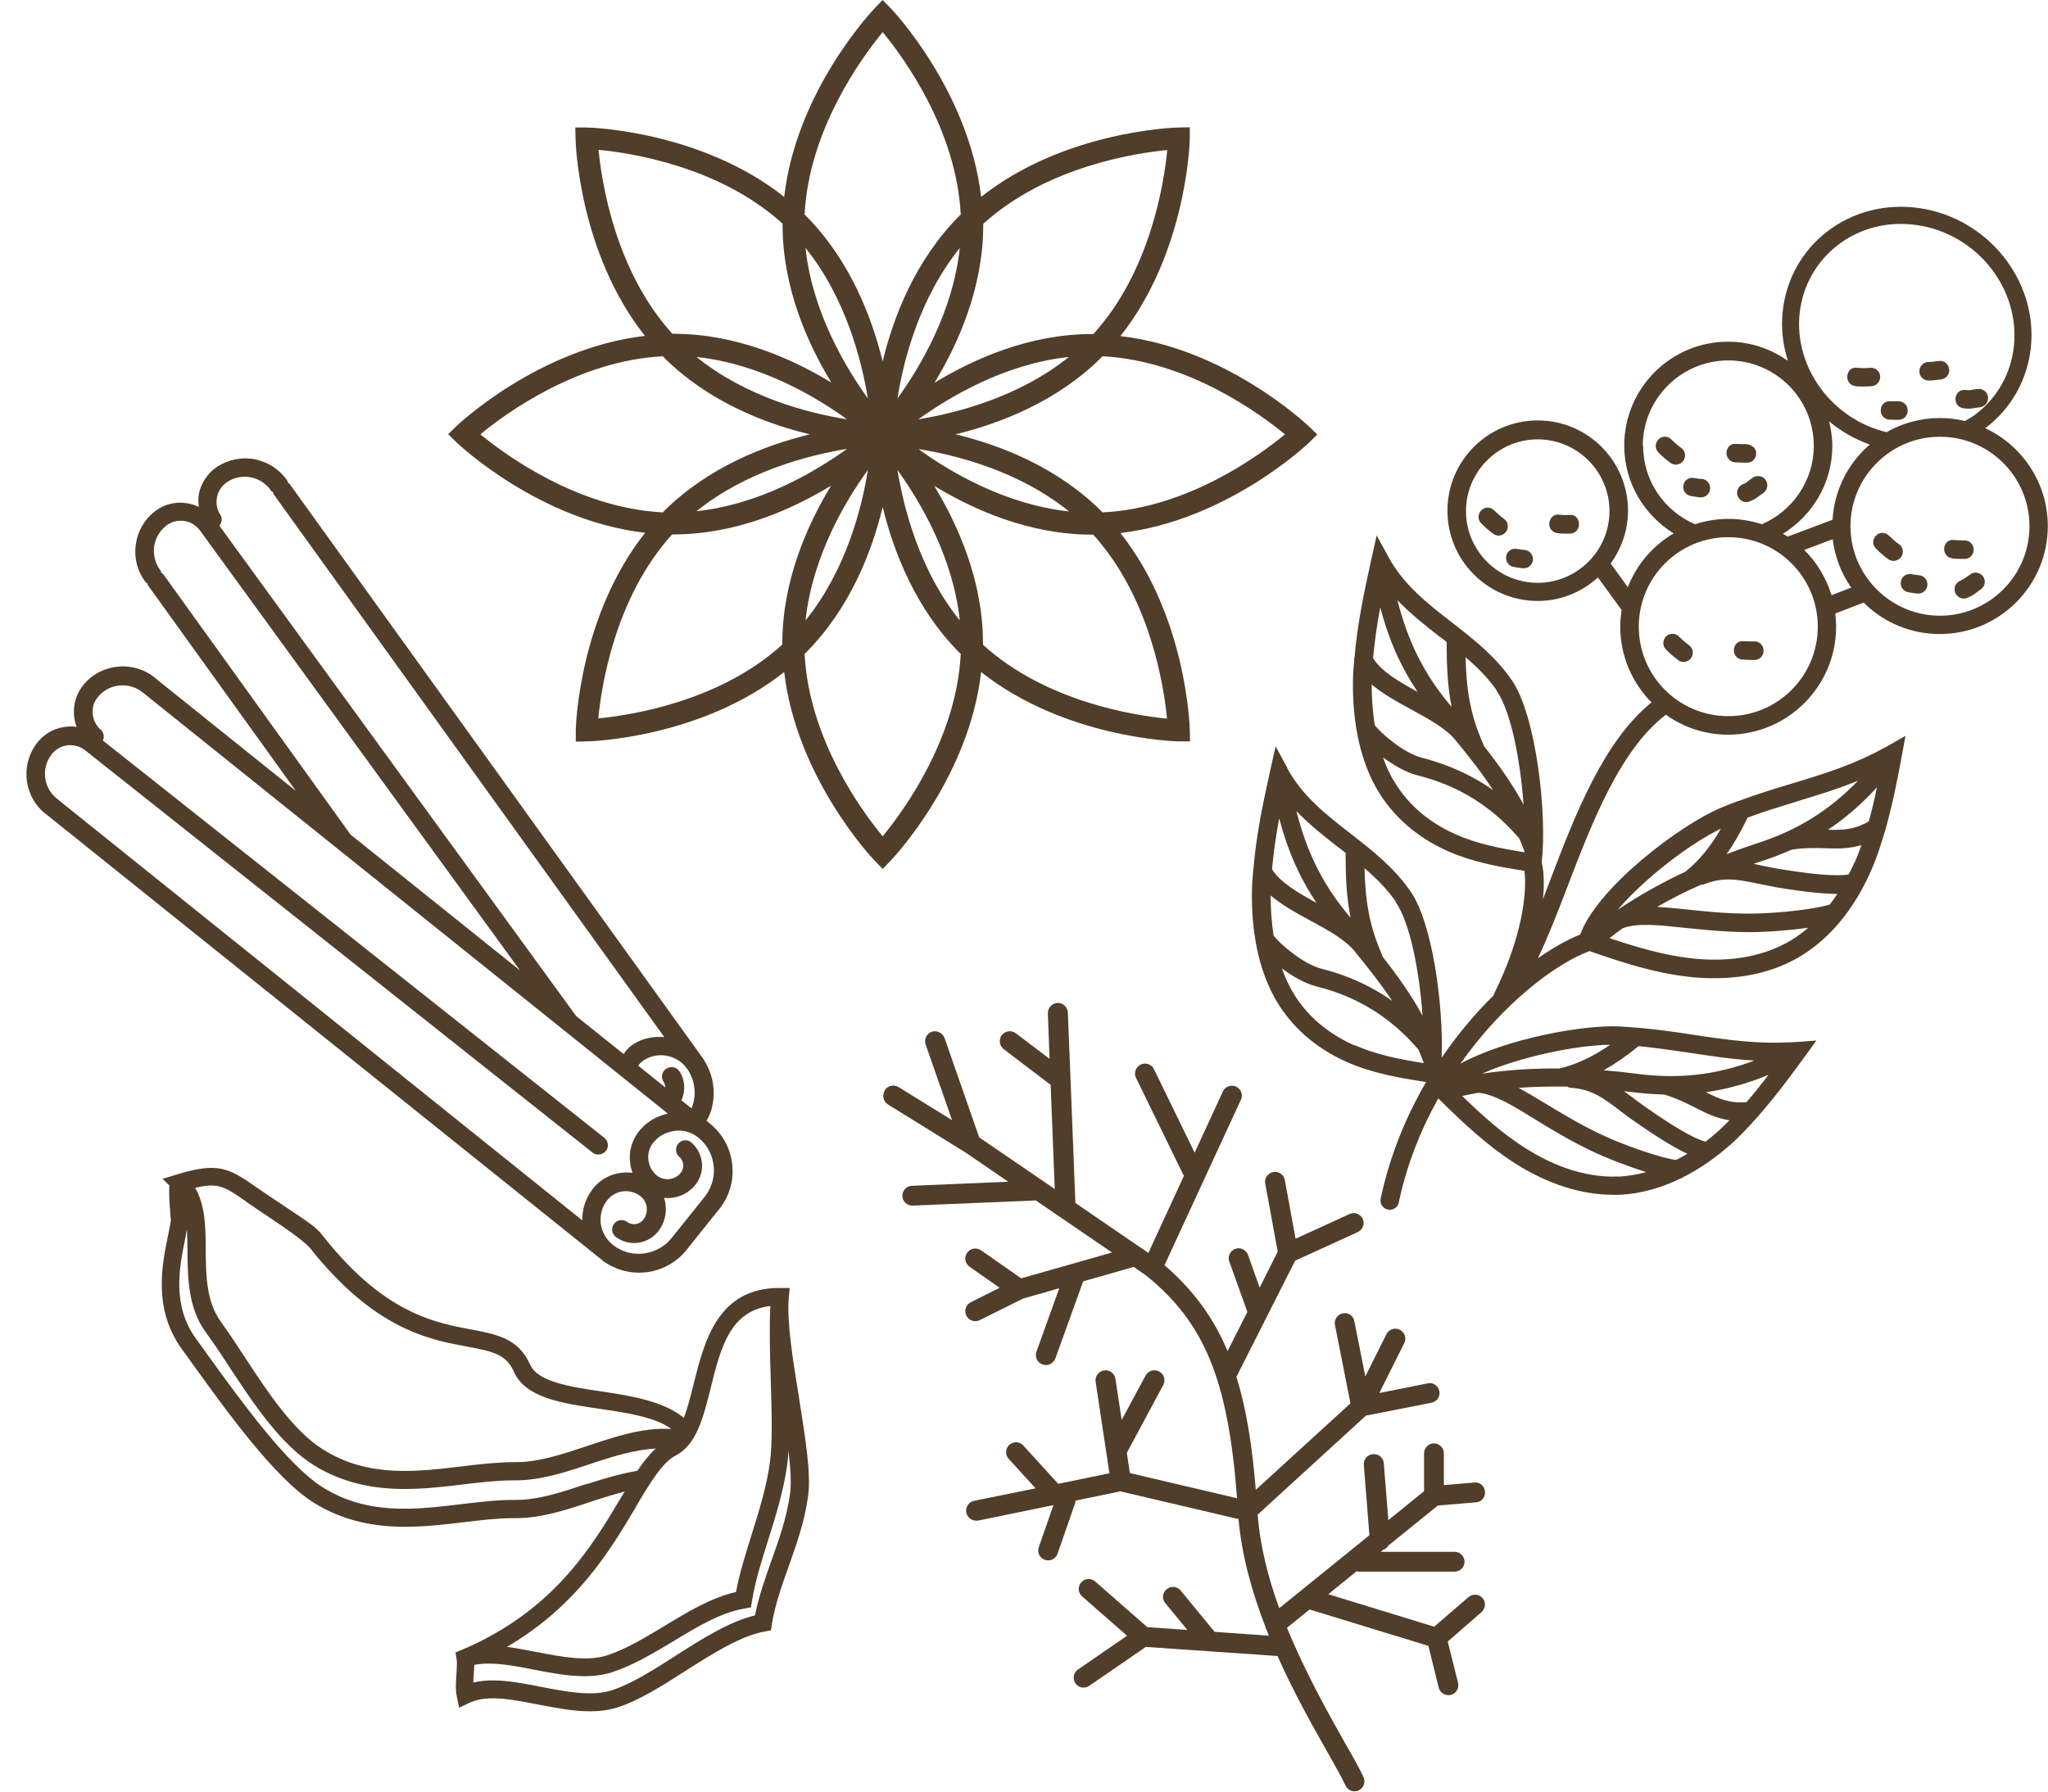
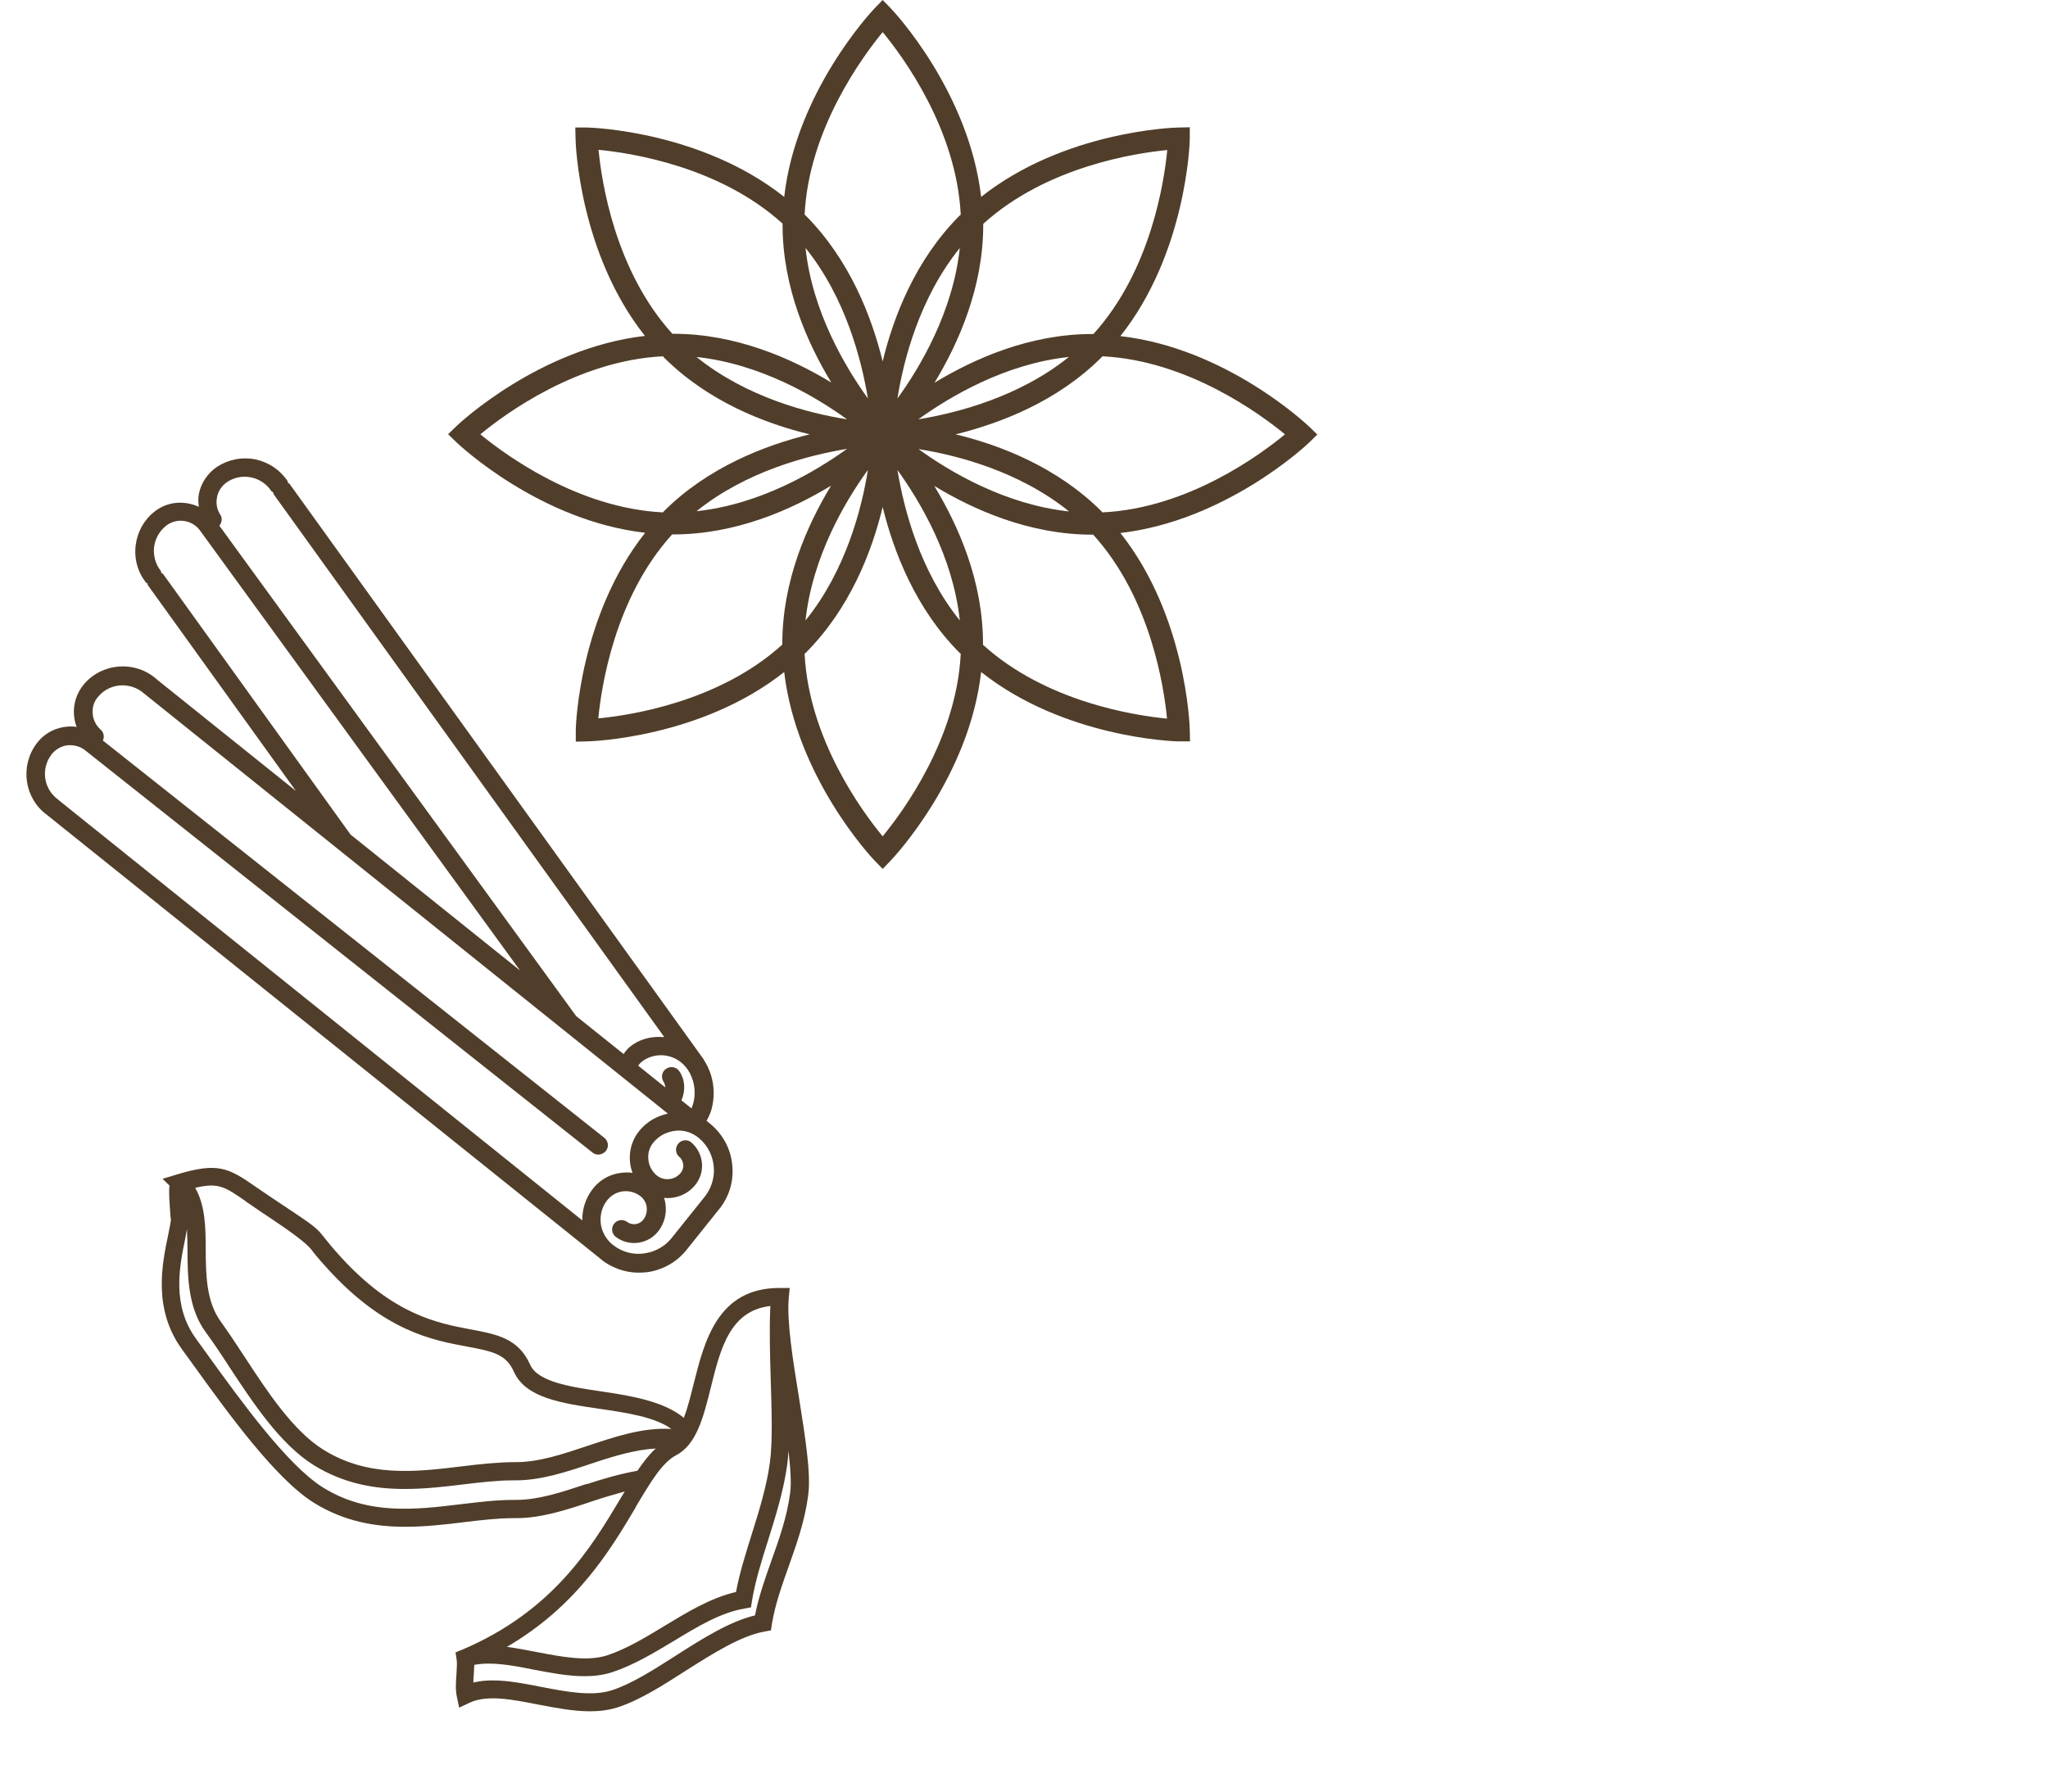
<svg xmlns="http://www.w3.org/2000/svg" width="192" height="168" viewBox="0 0 192 168" fill="none">
  <path d="M42.022 40.728L42.791 41.475C43.143 41.805 50.638 48.838 60.485 49.959C54.331 57.718 53.979 68.004 53.979 68.466V69.543L55.012 69.521C55.473 69.521 65.76 69.169 73.519 63.015C74.662 72.862 81.673 80.379 82.003 80.709L82.75 81.478L83.497 80.709C83.827 80.357 90.86 72.862 91.981 63.015C99.74 69.169 110.026 69.521 110.488 69.521H111.565L111.543 68.488C111.543 68.026 111.191 57.74 105.037 49.981C114.884 48.838 122.401 41.827 122.731 41.497L123.5 40.75L122.731 40.003C122.379 39.673 114.884 32.639 105.037 31.518C111.191 23.76 111.543 13.473 111.543 13.012V11.935L110.488 11.957C110.026 11.957 99.74 12.309 91.981 18.463C90.838 8.616 83.827 1.099 83.497 0.769L82.75 0L82.003 0.769C81.673 1.121 74.639 8.616 73.519 18.463C65.76 12.309 55.473 11.957 55.012 11.957H53.935L53.957 12.99C53.957 13.451 54.309 23.738 60.463 31.497C50.616 32.639 43.099 39.651 42.769 39.981L42 40.728H42.022ZM56.089 67.389C56.375 64.4 57.627 56.048 63.012 50.113C63.056 50.113 63.078 50.113 63.122 50.113C69.013 50.113 74.222 47.783 77.914 45.541C75.672 49.234 73.343 54.465 73.343 60.334C73.343 60.378 73.343 60.4 73.343 60.444C67.408 65.829 59.056 67.081 56.067 67.367L56.089 67.389ZM65.298 47.937C69.958 44.179 75.804 42.684 79.409 42.091C76.442 44.223 71.277 47.3 65.298 47.937ZM81.365 44.069C80.794 47.673 79.299 53.498 75.519 58.18C76.156 52.223 79.211 47.036 81.365 44.069ZM82.75 78.423C80.838 76.115 75.826 69.301 75.431 61.301C75.453 61.279 75.475 61.257 75.519 61.235C79.673 57.081 81.739 51.74 82.75 47.542C83.783 51.74 85.827 57.081 89.981 61.235C90.003 61.257 90.025 61.279 90.069 61.301C89.673 69.301 84.662 76.093 82.75 78.423ZM84.135 44.069C86.267 47.036 89.344 52.201 89.981 58.18C86.223 53.52 84.728 47.695 84.135 44.069ZM109.433 67.389C106.444 67.103 98.092 65.85 92.157 60.465C92.157 60.422 92.157 60.4 92.157 60.356C92.157 54.465 89.827 49.256 87.585 45.563C91.278 47.805 96.509 50.135 102.378 50.135C102.422 50.135 102.444 50.135 102.487 50.135C107.872 56.07 109.125 64.422 109.411 67.411L109.433 67.389ZM86.113 42.113C89.717 42.684 95.542 44.179 100.224 47.959C94.267 47.322 89.08 44.267 86.113 42.113ZM120.467 40.728C118.159 42.64 111.345 47.673 103.345 48.047C103.323 48.025 103.301 47.981 103.279 47.959C99.125 43.805 93.784 41.739 89.585 40.728C93.784 39.695 99.125 37.651 103.279 33.497C103.301 33.475 103.323 33.453 103.345 33.409C111.345 33.804 118.137 38.816 120.467 40.728ZM86.091 39.321C89.058 37.189 94.223 34.112 100.202 33.475C95.542 37.233 89.695 38.728 86.091 39.321ZM109.433 14.045C109.147 17.034 107.894 25.386 102.509 31.321C102.465 31.321 102.444 31.321 102.4 31.321C96.509 31.321 91.3 33.651 87.607 35.892C89.849 32.2 92.179 26.969 92.179 21.1C92.179 21.056 92.179 21.034 92.179 20.99C98.114 15.605 106.466 14.353 109.455 14.067L109.433 14.045ZM84.135 37.365C84.706 33.761 86.201 27.936 89.981 23.254C89.344 29.211 86.289 34.398 84.135 37.365ZM82.75 3.011C84.662 5.319 89.673 12.133 90.069 20.133C90.047 20.155 90.025 20.177 89.981 20.199C85.827 24.353 83.761 29.694 82.75 33.892C81.717 29.694 79.673 24.375 75.519 20.199C75.497 20.177 75.475 20.155 75.431 20.133C75.826 12.133 80.838 5.341 82.75 3.011ZM81.365 37.365C79.233 34.398 76.156 29.233 75.519 23.254C79.277 27.914 80.772 33.761 81.365 37.365ZM56.089 14.045C59.078 14.331 67.43 15.583 73.365 20.968C73.365 21.012 73.365 21.034 73.365 21.078C73.365 26.969 75.695 32.178 77.936 35.87C74.244 33.629 69.013 31.299 63.144 31.299C63.1 31.299 63.078 31.299 63.034 31.299C57.649 25.364 56.397 17.012 56.111 14.023L56.089 14.045ZM79.409 39.321C75.804 38.75 69.98 37.255 65.298 33.475C71.255 34.112 76.442 37.167 79.409 39.321ZM62.155 33.409C62.155 33.409 62.199 33.453 62.221 33.497C66.375 37.651 71.716 39.717 75.914 40.728C71.716 41.761 66.375 43.805 62.221 47.959C62.199 47.981 62.177 48.025 62.155 48.047C54.155 47.651 47.363 42.64 45.033 40.728C47.341 38.816 54.155 33.804 62.155 33.409Z" fill="#503E2A" />
-   <path d="M82.943 102.277C82.68 102.721 82.802 103.286 83.245 103.568L90.509 108.068L94.524 110.812L85.485 111.195C84.96 111.215 84.577 111.659 84.597 112.164C84.618 112.668 85.041 113.051 85.525 113.051H85.566L97.107 112.567L104.25 117.45L95.735 119.871L91.982 117.248C91.558 116.946 90.973 117.046 90.671 117.47C90.368 117.894 90.469 118.479 90.892 118.782L93.717 120.759L91.014 122.111C90.549 122.353 90.368 122.898 90.59 123.362C90.751 123.685 91.074 123.886 91.437 123.886C91.579 123.886 91.72 123.846 91.861 123.786L95.917 121.768L99.306 120.799L97.168 126.752C96.986 127.236 97.248 127.781 97.733 127.942C97.833 127.982 97.934 128.003 98.055 128.003C98.439 128.003 98.802 127.76 98.943 127.377L101.546 120.154L106.288 118.802L107.478 119.629C112.946 124.068 115.145 129.435 115.973 140.492L105.924 138.131L105.642 136.235L109.052 129.879C109.294 129.415 109.133 128.85 108.668 128.608C108.204 128.366 107.639 128.527 107.397 128.991L105.158 133.148L104.573 129.294C104.492 128.789 104.028 128.426 103.503 128.507C102.999 128.588 102.636 129.052 102.716 129.576L104.008 138.152L99.206 139.14L95.937 135.549C95.594 135.165 95.009 135.145 94.625 135.488C94.242 135.831 94.222 136.416 94.565 136.8L97.087 139.564L91.316 140.734C90.812 140.835 90.489 141.34 90.59 141.844C90.691 142.288 91.074 142.591 91.498 142.591C91.558 142.591 91.619 142.591 91.679 142.591L98.762 141.138L97.389 145.072C97.208 145.557 97.47 146.101 97.954 146.263C98.055 146.303 98.156 146.323 98.257 146.323C98.641 146.323 99.004 146.081 99.145 145.698L100.799 140.936C100.799 140.936 100.82 140.775 100.84 140.714L105.037 139.846L116.114 142.449C116.416 145.9 117.385 149.33 118.636 152.558C118.636 152.659 118.696 152.74 118.737 152.82C118.817 153.002 118.878 153.204 118.959 153.385L113.874 153.022L110.686 149.148C110.363 148.745 109.778 148.684 109.375 149.027C108.971 149.35 108.911 149.935 109.254 150.339L111.312 152.84L107.559 152.578L102.676 148.301C102.293 147.958 101.707 147.998 101.364 148.381C101.021 148.765 101.062 149.37 101.445 149.693L105.662 153.385L101.062 156.553C100.638 156.835 100.537 157.421 100.82 157.844C101.001 158.107 101.284 158.248 101.586 158.248C101.768 158.248 101.95 158.187 102.111 158.086L107.417 154.434L119.705 155.282C119.705 155.282 119.746 155.282 119.766 155.282C121.319 158.772 123.075 161.88 124.427 164.261C125.173 165.592 125.799 166.682 126.142 167.428C126.303 167.771 126.626 167.973 126.989 167.973C127.13 167.973 127.251 167.953 127.373 167.892C127.837 167.671 128.038 167.126 127.837 166.662C127.473 165.855 126.848 164.745 126.041 163.353C124.487 160.588 122.369 156.815 120.654 152.639L122.772 150.924L133.91 154.334L134.878 158.248C134.979 158.672 135.363 158.954 135.786 158.954C135.867 158.954 135.928 158.954 136.008 158.934C136.513 158.813 136.815 158.308 136.694 157.804L135.726 153.93L138.894 151.166C139.277 150.823 139.317 150.238 138.994 149.854C138.651 149.471 138.066 149.431 137.683 149.753L134.455 152.538L124.528 149.491L127.191 147.332C127.191 147.332 127.292 147.372 127.352 147.372H136.371C136.896 147.372 137.3 146.949 137.3 146.444C137.3 145.94 136.876 145.516 136.371 145.516H129.451L129.632 145.355C129.854 145.274 130.036 145.133 130.157 144.931L134.798 141.178L138.369 140.875C138.894 140.835 139.277 140.391 139.216 139.867C139.176 139.362 138.773 138.959 138.208 139.019L135.363 139.261V136.275C135.363 135.751 134.939 135.347 134.434 135.347C133.93 135.347 133.506 135.771 133.506 136.275V139.826L130.157 142.55L129.733 137.223C129.693 136.719 129.31 136.336 128.724 136.356C128.2 136.396 127.816 136.84 127.857 137.365L128.381 143.963L119.927 150.803C118.898 147.958 118.131 144.992 117.91 142.026L128.059 132.744L134.213 131.534C134.717 131.433 135.04 130.948 134.939 130.444C134.838 129.94 134.354 129.597 133.849 129.718L129.31 130.626L131.65 125.945C131.892 125.48 131.69 124.915 131.226 124.694C130.762 124.451 130.197 124.653 129.975 125.117L127.998 129.072L126.969 123.886C126.868 123.382 126.404 123.039 125.879 123.16C125.375 123.261 125.052 123.745 125.153 124.25L126.606 131.594L117.728 139.705C117.405 135.71 116.881 132.22 115.912 129.112L121.42 118.217L127.292 115.533C127.756 115.311 127.978 114.766 127.756 114.302C127.534 113.838 126.989 113.616 126.525 113.838L121.461 116.159L120.452 110.65C120.351 110.146 119.867 109.803 119.362 109.904C118.858 110.005 118.515 110.489 118.616 110.993L119.786 117.369L118.091 120.739L117.002 117.672C116.82 117.188 116.275 116.925 115.811 117.107C115.327 117.289 115.065 117.813 115.246 118.297L116.941 123.019L115.085 126.691C113.793 123.624 111.897 120.981 109.173 118.64L116.336 103.124C116.558 102.66 116.336 102.095 115.872 101.894C115.408 101.672 114.843 101.894 114.641 102.358L111.998 108.088L108.184 100.259C107.962 99.795 107.397 99.593 106.933 99.835C106.469 100.057 106.267 100.622 106.51 101.086L110.928 110.146C110.928 110.146 110.989 110.206 111.009 110.227L107.66 117.49L100.82 112.809L100.113 94.953C100.093 94.448 99.669 94.045 99.185 94.045H99.145C98.62 94.065 98.237 94.509 98.237 95.013L98.398 99.291L95.231 96.89C94.827 96.587 94.242 96.647 93.919 97.071C93.616 97.475 93.677 98.06 94.101 98.383L98.499 101.732L98.883 111.498L91.8 106.655L88.552 97.334C88.37 96.849 87.826 96.587 87.362 96.748C86.877 96.91 86.615 97.455 86.776 97.939L89.258 105.041L84.234 101.934C83.79 101.672 83.225 101.793 82.943 102.237V102.277Z" fill="#503E2A" />
  <path d="M72.275 152.881L72.365 152.287C72.671 150.452 73.282 148.726 73.93 146.909C74.668 144.822 75.441 142.682 75.765 140.236C76.052 138.167 75.477 134.696 74.901 131.026C74.326 127.519 73.75 123.885 73.948 121.673L74.038 120.774H73.139C73.139 120.774 73.103 120.774 73.067 120.774C67.275 120.774 66.034 125.774 65.026 129.785C64.739 130.918 64.469 132.034 64.109 132.951C62.274 131.44 59.378 130.918 56.465 130.487C53.497 130.055 50.421 129.587 49.701 127.969C48.604 125.486 46.536 125.109 44.125 124.659C41.068 124.083 36.877 123.31 31.876 117.788C31.139 116.978 30.743 116.475 30.455 116.115C29.646 115.09 29.574 115.036 26.246 112.823L25.275 112.176C24.789 111.852 24.358 111.546 23.98 111.294C21.408 109.496 20.418 108.974 16.605 110.125L15.238 110.539L15.886 111.169C15.814 111.798 15.886 112.769 15.993 114.208L16.029 114.352C15.976 114.784 15.868 115.288 15.76 115.827C15.184 118.597 14.321 122.788 17.091 126.566L18.314 128.256C21.3 132.393 25.814 138.671 29.43 140.919C32.236 142.664 35.15 143.168 37.974 143.168C39.88 143.168 41.751 142.952 43.514 142.736C45.151 142.538 46.697 142.358 48.154 142.358C48.244 142.358 48.316 142.358 48.406 142.358C50.799 142.358 53.227 141.549 55.583 140.757C56.608 140.416 57.598 140.128 58.569 139.858C58.425 140.092 58.299 140.308 58.155 140.542C55.493 145.002 51.878 151.082 43.28 154.715C43.118 154.769 42.956 154.841 42.812 154.913L42.704 154.949L42.812 155.633C42.866 155.992 42.812 156.46 42.794 156.982C42.74 157.701 42.686 158.421 42.83 159.104L43.046 160.13L43.999 159.68C45.654 158.888 47.993 159.356 50.475 159.842C52.094 160.147 53.73 160.471 55.313 160.471C56.213 160.471 57.094 160.363 57.922 160.094C59.936 159.446 62.148 158.043 64.271 156.676C66.825 155.057 69.451 153.384 71.7 152.989L72.275 152.881ZM23.044 112.661C23.44 112.931 23.872 113.237 24.358 113.561L25.329 114.208C27.439 115.611 28.716 116.589 29.16 117.14C29.448 117.518 29.861 118.04 30.635 118.885C36.013 124.839 40.528 125.666 43.82 126.278C46.266 126.727 47.453 127.015 48.172 128.616C49.252 131.08 52.633 131.584 56.213 132.106C58.785 132.483 61.411 132.879 62.94 133.994C60.278 133.832 57.616 134.732 55.044 135.595C52.723 136.368 50.529 137.106 48.388 137.106H48.298C46.752 137.106 45.043 137.286 43.298 137.502C38.981 138.023 34.52 138.563 30.311 135.937C27.505 134.192 25.077 130.523 22.954 127.267C22.181 126.08 21.426 124.947 20.706 123.939C19.339 122.069 19.303 119.587 19.285 117.194C19.285 115.126 19.249 113.021 18.296 111.384C20.49 110.863 21.102 111.294 23.062 112.661H23.044ZM55.026 139.139C52.705 139.912 50.511 140.649 48.37 140.649C48.28 140.649 48.19 140.649 48.1 140.649C46.554 140.649 44.953 140.847 43.262 141.045C38.945 141.567 34.484 142.106 30.275 139.48C26.93 137.394 22.541 131.296 19.627 127.267L18.404 125.576C16.083 122.41 16.821 118.795 17.36 116.169C17.414 115.881 17.468 115.575 17.522 115.27C17.558 115.899 17.576 116.547 17.576 117.23C17.594 119.766 17.612 122.644 19.303 124.947C20.023 125.918 20.76 127.033 21.515 128.202C23.746 131.584 26.264 135.415 29.394 137.376C32.2 139.121 35.114 139.624 37.938 139.624C39.844 139.624 41.697 139.408 43.46 139.192C45.097 138.995 46.644 138.815 48.083 138.815C48.172 138.815 48.262 138.815 48.352 138.815C50.745 138.815 53.173 138.005 55.529 137.214C57.58 136.53 59.558 135.937 61.483 135.829C60.871 136.369 60.314 137.106 59.756 137.915C58.155 138.203 56.572 138.653 55.008 139.174L55.026 139.139ZM59.576 141.351C60.979 138.995 62.077 137.142 63.39 136.458C65.314 135.451 65.944 132.879 66.627 130.163C67.545 126.44 68.426 122.914 72.221 122.464C72.113 124.569 72.185 127.033 72.257 129.407C72.347 132.357 72.437 135.145 72.185 137.088C71.879 139.39 71.16 141.693 70.459 143.923C69.883 145.776 69.325 147.521 69.002 149.283C66.645 149.823 64.433 151.172 62.292 152.467C60.548 153.528 58.731 154.625 56.932 155.219C55.062 155.831 52.651 155.363 50.313 154.913C49.378 154.733 48.442 154.553 47.525 154.428C54.09 150.596 57.22 145.344 59.594 141.351H59.576ZM63.354 155.255C61.213 156.622 59.199 157.899 57.382 158.493C55.511 159.104 53.101 158.637 50.763 158.187C49.216 157.881 47.651 157.575 46.194 157.575C45.564 157.575 44.971 157.629 44.377 157.773C44.377 157.539 44.395 157.306 44.413 157.072C44.431 156.748 44.449 156.442 44.467 156.118C46.014 155.813 47.921 156.136 49.953 156.55C51.572 156.856 53.227 157.18 54.792 157.18C55.691 157.18 56.572 157.072 57.4 156.802C59.378 156.154 61.285 155.003 63.12 153.906C65.404 152.521 67.563 151.208 69.829 150.83L70.405 150.722L70.495 150.129C70.8 148.294 71.376 146.423 72.005 144.445C72.725 142.16 73.462 139.786 73.804 137.34C73.858 136.944 73.894 136.476 73.912 136.027C74.11 137.646 74.2 139.067 74.074 140.02C73.768 142.304 73.031 144.355 72.311 146.369C71.736 148.006 71.124 149.697 70.782 151.478C68.372 152.053 65.8 153.69 63.318 155.273L63.354 155.255Z" fill="#503E2A" />
  <path d="M56.461 118.188C56.461 118.188 56.461 118.188 56.481 118.205C57.632 119.044 58.993 119.441 60.403 119.316C60.517 119.306 60.632 119.295 60.746 119.285C62.262 119.054 63.592 118.244 64.485 117.05L67.267 113.575C68.278 112.409 68.781 110.943 68.664 109.417C68.566 107.889 67.865 106.491 66.7 105.481L66.243 105.099C66.492 104.655 66.699 104.175 66.788 103.668C67.095 102.161 66.805 100.631 65.96 99.343C65.96 99.343 65.96 99.343 65.959 99.324L27.13 45.35C27.13 45.35 27.029 45.302 26.988 45.267C26.984 45.229 26.979 45.172 26.976 45.134C26.266 44.064 25.203 43.352 23.95 43.079C22.698 42.826 21.433 43.073 20.361 43.764C19.473 44.362 18.862 45.261 18.647 46.298C18.568 46.709 18.587 47.13 18.641 47.528C17.319 46.916 15.732 47 14.511 47.954C13.505 48.735 12.876 49.867 12.72 51.13C12.563 52.392 12.906 53.649 13.706 54.653C13.728 54.689 13.784 54.665 13.825 54.7C13.849 54.755 13.835 54.814 13.86 54.87L27.739 74.167L14.85 63.829L14.643 63.655C12.664 61.93 9.629 62.143 7.903 64.121C7.207 64.933 6.857 65.963 6.934 67.031C6.969 67.432 7.041 67.809 7.188 68.161C6.798 68.1 6.434 68.113 6.036 68.168C4.974 68.32 4.044 68.883 3.411 69.747C1.851 71.864 2.291 74.86 4.388 76.402L56.501 118.204L56.461 118.188ZM65.915 112.409L63.08 115.946C62.446 116.809 61.534 117.352 60.474 117.523C59.394 117.696 58.371 117.422 57.527 116.787C56.888 116.306 56.462 115.614 56.333 114.819C56.224 114.022 56.404 113.237 56.885 112.599C57.246 112.125 57.755 111.811 58.343 111.72C58.381 111.716 58.438 111.711 58.476 111.708C59.01 111.66 59.541 111.805 59.993 112.13C60.342 112.387 60.567 112.751 60.623 113.168C60.68 113.586 60.584 114.017 60.325 114.348C59.966 114.841 59.283 114.94 58.79 114.58C58.399 114.289 57.85 114.376 57.558 114.767C57.266 115.158 57.354 115.707 57.745 115.999C59.02 116.942 60.82 116.666 61.763 115.391C62.294 114.672 62.521 113.768 62.384 112.877C62.367 112.687 62.313 112.518 62.258 112.331C63.304 112.43 64.384 112.046 65.115 111.193C65.62 110.61 65.862 109.878 65.813 109.114C65.745 108.352 65.414 107.651 64.831 107.146C64.475 106.813 63.903 106.864 63.591 107.237C63.278 107.611 63.309 108.165 63.682 108.478C63.91 108.669 64.031 108.946 64.057 109.232C64.082 109.518 63.974 109.816 63.782 110.025C63.207 110.691 62.195 110.762 61.529 110.187C61.092 109.804 60.812 109.252 60.779 108.66C60.726 108.069 60.924 107.494 61.327 107.055C61.85 106.451 62.531 106.122 63.387 106.026C64.187 105.955 64.961 106.232 65.565 106.754C66.376 107.45 66.847 108.426 66.921 109.476C66.996 110.526 66.646 111.556 65.932 112.388L65.915 112.409ZM64.469 100.282C65.048 101.172 65.257 102.229 65.042 103.266C64.987 103.502 64.91 103.72 64.833 103.938L63.882 103.178C64.266 102.317 64.253 101.301 63.698 100.466C63.43 100.048 62.883 99.944 62.465 100.211C62.047 100.479 61.942 101.026 62.21 101.444C62.321 101.607 62.355 101.777 62.372 101.968L59.828 99.928C59.965 99.743 60.123 99.575 60.322 99.442C61.701 98.531 63.56 98.923 64.471 100.301L64.469 100.282ZM20.346 46.608C20.466 46.021 20.807 45.53 21.296 45.198C21.967 44.754 22.761 44.606 23.543 44.767C24.326 44.928 25.001 45.386 25.445 46.058C25.488 46.111 25.566 46.124 25.607 46.158C25.631 46.214 25.617 46.273 25.642 46.328L62.278 97.251C61.272 97.167 60.23 97.337 59.325 97.956C58.963 98.199 58.681 98.493 58.463 98.839L54.015 95.279L20.566 49.297C20.79 49.008 20.87 48.617 20.668 48.289C20.337 47.8 20.225 47.195 20.347 46.627L20.346 46.608ZM15.263 53.803C15.263 53.803 15.162 53.755 15.119 53.701C15.095 53.645 15.107 53.568 15.064 53.514C14.566 52.886 14.362 52.097 14.444 51.302C14.546 50.506 14.944 49.798 15.572 49.3C16.542 48.541 17.941 48.724 18.698 49.675L48.755 91.003L32.867 78.262L15.261 53.784L15.263 53.803ZM5.432 74.964C4.096 73.988 3.813 72.112 4.808 70.775C5.17 70.3 5.679 69.986 6.267 69.895C6.856 69.824 7.445 69.963 7.917 70.305L55.54 108.07C55.727 108.226 55.943 108.284 56.172 108.264C56.4 108.243 56.62 108.128 56.796 107.939C57.107 107.546 57.038 106.995 56.646 106.685L9.645 69.441C9.807 69.1 9.732 68.684 9.439 68.422C9.002 68.038 8.722 67.487 8.688 66.894C8.636 66.303 8.834 65.729 9.237 65.29C10.317 64.041 12.226 63.909 13.497 65.025L62.61 104.424C61.593 104.649 60.697 105.152 60.018 105.942C59.025 107.087 58.799 108.644 59.302 109.982C58.913 109.921 58.53 109.936 58.131 109.991C57.069 110.143 56.14 110.706 55.506 111.569C54.889 112.412 54.574 113.4 54.59 114.436L5.701 75.19L5.432 74.964Z" fill="#503E2A" />
  <g clip-path="url(#clip0_90_2185)">
    <path d="M177.032 69.919C173.874 71.695 171.033 72.554 168.006 73.47C166.38 73.956 164.699 74.479 162.923 75.133C162.923 75.133 162.905 75.133 162.886 75.133C162.381 75.32 161.858 75.525 161.335 75.75C157.56 77.319 149.768 83.187 148.142 87.635C146.984 88.102 145.638 88.831 144.181 89.858C145.134 87.84 146.031 85.542 146.946 83.15C149.263 77.095 151.898 70.275 156.177 67.023C157.822 68.2 159.84 68.892 162.008 68.892C167.595 68.892 172.136 64.351 172.136 58.764C172.136 58.352 172.099 57.941 172.061 57.53L174.715 56.502C176.546 58.334 179.069 59.455 181.853 59.455C187.44 59.455 191.981 54.914 191.981 49.327C191.981 45.272 189.571 41.759 186.114 40.151C186.151 40.114 186.207 40.096 186.244 40.058C188.599 38.227 190.075 35.573 190.393 32.583C191.047 26.323 186.375 20.474 179.984 19.521C176.808 19.054 173.724 19.839 171.276 21.726C168.922 23.558 167.446 26.211 167.128 29.201C166.96 30.808 167.147 32.359 167.614 33.835C166.025 32.714 164.101 32.041 162.008 32.041C156.626 32.041 152.272 36.414 152.272 41.777C152.272 45.272 154.141 48.299 156.906 50.018C154.963 51.158 153.431 52.933 152.608 55.063L151.001 52.84C152.01 51.438 152.627 49.738 152.627 47.888C152.627 43.216 148.834 39.423 144.162 39.423C139.49 39.423 135.697 43.216 135.697 47.888C135.697 52.559 139.49 56.353 144.162 56.353C146.33 56.353 148.31 55.512 149.805 54.148L151.992 57.156C151.992 57.156 152.01 57.156 152.029 57.194C151.954 57.698 151.898 58.222 151.898 58.745C151.898 61.529 153.019 64.033 154.832 65.865C150.347 69.49 147.675 76.366 145.339 82.514C145.096 83.131 144.872 83.729 144.648 84.327C144.797 82.907 144.741 81.73 144.536 80.87C145.059 76.404 144.031 67.079 141.714 63.753C140.126 61.473 138.07 59.885 136.071 58.334C133.772 56.54 131.604 54.858 130.166 52.223V52.186H130.147L129.063 50.205L128.559 52.466C127.904 55.437 127.25 58.502 126.989 61.641C126.951 61.753 126.951 61.884 126.951 62.015C126.914 62.407 126.877 62.819 126.858 63.211C126.746 66.163 127.045 70.424 129.063 73.956C130.521 76.497 132.819 78.515 135.716 79.805C137.995 80.814 140.35 81.262 142.91 81.655C143.19 83.673 142.686 87.952 140.07 93.184C140.051 93.24 140.051 93.278 140.032 93.334C138.35 94.978 136.687 96.941 135.155 99.183C135.342 94.38 134.314 86.551 132.221 83.561C130.633 81.281 128.577 79.693 126.578 78.142C124.279 76.348 122.112 74.666 120.673 72.031C120.673 72.031 120.673 71.994 120.673 71.975L119.589 69.994L119.084 72.237C118.43 75.208 117.776 78.254 117.515 81.412C117.477 81.524 117.477 81.655 117.477 81.786C117.44 82.178 117.403 82.589 117.384 82.981C117.272 85.934 117.571 90.195 119.589 93.726C121.046 96.268 123.345 98.286 126.241 99.575C128.615 100.622 131.025 101.052 133.697 101.463C131.847 104.639 130.315 108.283 129.437 112.394C129.343 112.862 129.642 113.329 130.11 113.422C130.166 113.422 130.222 113.441 130.296 113.441C130.689 113.441 131.063 113.161 131.137 112.749C131.903 109.143 133.23 105.873 134.837 102.995C137.21 105.35 139.453 107.442 142.088 109.124C145.115 111.03 148.254 112.039 151.207 112.039C151.412 112.039 151.599 112.039 151.805 112.039C153.954 111.946 155.916 111.311 157.635 110.47C159.41 109.591 160.905 108.489 162.064 107.48C163.017 106.658 163.876 105.742 164.699 104.808C164.755 104.752 164.811 104.695 164.867 104.621C166.418 102.846 167.838 100.958 169.202 99.071L170.286 97.576L168.436 97.707C168.436 97.707 168.436 97.707 168.417 97.707C164.811 97.95 161.877 97.501 158.756 97.034C157.074 96.772 155.355 96.529 153.449 96.361C153.449 96.361 153.412 96.361 153.393 96.361C152.851 96.324 152.309 96.268 151.749 96.249C148.366 96.1 141.172 97.408 136.911 99.743C140.967 93.988 145.956 90.307 149.02 89.186C152.179 90.288 155.094 91.222 158.177 91.577C159.055 91.689 159.896 91.727 160.737 91.727C163.521 91.727 166.063 91.148 168.193 90.008C172.08 87.933 174.304 84.234 175.481 81.487C175.985 80.328 176.359 79.132 176.714 77.936C176.752 77.861 176.77 77.768 176.789 77.693C177.424 75.413 177.891 73.096 178.303 70.835L178.639 69.004L177.032 69.919ZM144.162 54.652C140.443 54.652 137.435 51.625 137.435 47.925C137.435 44.225 140.462 41.198 144.162 41.198C147.862 41.198 150.889 44.225 150.889 47.925C150.889 51.625 147.862 54.652 144.162 54.652ZM169.146 51.569L171.818 50.56C172.024 52.242 172.622 53.774 173.556 55.101L171.706 55.811C171.202 54.185 170.323 52.728 169.146 51.569ZM171.781 48.747L167.595 50.317C167.446 50.224 167.296 50.13 167.147 50.056C169.912 48.336 171.781 45.309 171.781 41.815C171.781 41.03 171.65 40.264 171.482 39.516C172.603 40.45 173.874 41.179 175.294 41.684C173.276 43.422 171.968 45.926 171.8 48.747H171.781ZM190.262 49.345C190.262 53.98 186.487 57.736 181.872 57.736C177.256 57.736 173.481 53.961 173.481 49.345C173.481 44.73 177.237 40.955 181.872 40.955C186.506 40.955 190.262 44.711 190.262 49.345ZM168.716 29.407C168.978 26.847 170.249 24.585 172.248 23.016C173.949 21.689 176.023 20.998 178.19 20.998C178.695 20.998 179.218 21.035 179.741 21.11C185.31 21.932 189.365 27.015 188.805 32.434C188.543 34.994 187.272 37.255 185.273 38.806C184.936 39.068 184.581 39.273 184.208 39.479C183.441 39.292 182.657 39.199 181.853 39.199C180.04 39.199 178.34 39.684 176.864 40.525C171.781 39.311 168.174 34.489 168.716 29.369V29.407ZM154.01 41.815C154.01 37.405 157.598 33.798 162.026 33.798C166.455 33.798 170.043 37.386 170.043 41.815C170.043 45.103 168.025 47.925 165.185 49.158C164.194 48.841 163.129 48.654 162.045 48.654C160.961 48.654 159.896 48.841 158.906 49.158C156.047 47.925 154.047 45.122 154.047 41.815H154.01ZM162.026 50.373C166.661 50.373 170.417 54.129 170.417 58.764C170.417 63.398 166.661 67.154 162.026 67.154C157.392 67.154 153.636 63.398 153.636 58.764C153.636 54.129 157.392 50.373 162.026 50.373ZM119.402 87.747C119.196 86.401 119.122 85.112 119.122 83.972C120.206 84.888 121.57 85.635 122.915 86.364C124.578 87.261 126.26 88.195 127.12 89.354C128.297 90.793 129.474 92.287 130.521 93.857C127.718 91.876 125.139 91.166 123.793 90.811C122.149 90.363 119.981 88.513 119.421 87.747H119.402ZM123.42 84.663C121.719 83.729 120.019 82.757 119.253 81.505C119.402 79.898 119.626 78.31 119.925 76.74C120.71 79.767 121.85 82.309 123.42 84.663ZM130.838 84.57C132.202 86.513 133.081 91.166 133.361 95.24C132.277 93.24 130.969 91.428 129.605 89.69C129.605 89.671 129.605 89.653 129.605 89.615C128.297 86.719 127.998 84.252 127.923 81.412C129.007 82.346 130.016 83.337 130.857 84.551L130.838 84.57ZM125.55 79.506C125.756 79.655 125.942 79.823 126.148 79.973C126.148 82.141 126.223 84.084 126.615 86.046L126.297 85.672C123.999 82.888 122.504 79.879 121.532 76.049C122.784 77.357 124.167 78.441 125.531 79.506H125.55ZM126.97 98.024C125.195 97.24 122.728 95.726 121.121 92.904C120.747 92.231 120.43 91.54 120.187 90.811C121.177 91.559 122.336 92.213 123.345 92.474C125.12 92.942 129.269 94.063 132.987 98.435C133.137 98.79 133.286 99.145 133.417 99.519C133.417 99.519 133.436 99.538 133.454 99.557C133.454 99.594 133.454 99.65 133.454 99.687C131.137 99.314 129.026 98.903 127.008 98.006L126.97 98.024ZM146.984 101.93C147.077 101.967 147.189 102.005 147.283 102.005C149.226 102.135 150.329 102.976 151.88 104.154C152.309 104.49 152.777 104.845 153.281 105.181C155.636 106.826 157.168 107.723 158.196 108.19C157.859 108.395 157.504 108.582 157.149 108.769C156.047 108.676 152.459 107.517 149.899 106.284C147.918 105.331 146.255 104.303 144.76 103.406C143.9 102.883 143.115 102.416 142.368 102.005C143.975 101.892 145.526 101.874 146.984 101.892V101.93ZM151.749 110.32C148.236 110.488 145.078 108.975 143.041 107.685C140.91 106.34 139.023 104.658 137.08 102.771C137.584 102.659 138.107 102.547 138.612 102.472C140.051 102.603 141.733 103.612 143.844 104.92C145.358 105.854 147.077 106.901 149.133 107.891C150.609 108.601 152.608 109.367 154.328 109.909C153.505 110.133 152.627 110.283 151.73 110.339L151.749 110.32ZM160.924 106.209C160.606 106.489 160.27 106.77 159.896 107.05C159.373 106.938 157.915 106.377 154.253 103.799C153.767 103.462 153.337 103.126 152.907 102.808C152.683 102.64 152.459 102.49 152.253 102.322C152.534 102.36 152.851 102.397 153.094 102.416C154.103 102.547 155.075 102.603 156.047 102.64C157.243 103.014 158.14 103.462 158.981 103.892C159.971 104.397 160.924 104.864 162.139 105.051C161.746 105.443 161.335 105.854 160.924 106.209ZM163.727 103.35C162.157 103.481 161.186 103.051 159.934 102.416C161.877 102.135 163.82 101.612 165.801 100.79C165.128 101.668 164.456 102.528 163.727 103.35ZM164.437 99.463C160.737 100.846 157.261 101.201 153.337 100.678C152.515 100.566 151.487 100.454 150.347 100.36C151.412 99.762 152.496 99.015 153.617 98.099C155.337 98.267 156.944 98.51 158.495 98.734C160.457 99.033 162.4 99.332 164.437 99.445V99.463ZM150.964 97.968C149.301 99.108 147.712 99.856 146.18 100.192C143.919 100.173 141.452 100.304 138.948 100.678C142.517 99.09 147.768 98.006 150.964 97.968ZM171.594 84.794C170.566 85.186 166.829 85.672 164.007 85.672H163.989C161.802 85.672 159.84 85.467 158.121 85.28C157.112 85.168 156.215 85.093 155.355 85.037C156.757 84.234 158.14 83.542 159.466 82.963C159.578 82.963 159.672 82.963 159.784 82.907C161.597 82.197 162.961 82.477 164.848 82.869C165.39 82.981 165.951 83.094 166.549 83.206C169.352 83.673 171.127 83.822 172.248 83.822C172.043 84.14 171.8 84.476 171.557 84.794H171.594ZM173.893 80.795C173.724 81.169 173.537 81.58 173.313 81.991C172.79 82.103 171.239 82.215 166.829 81.487C166.25 81.393 165.708 81.281 165.185 81.169C164.923 81.113 164.661 81.057 164.4 81.001C164.661 80.907 164.96 80.814 165.203 80.739C166.175 80.421 167.072 80.066 167.969 79.674C169.202 79.487 170.211 79.506 171.164 79.543C172.267 79.581 173.332 79.599 174.509 79.244C174.322 79.767 174.135 80.291 173.911 80.814L173.893 80.795ZM175.201 77.02C173.855 77.805 172.771 77.843 171.37 77.805C173.014 76.722 174.509 75.413 175.967 73.825C175.743 74.89 175.5 75.955 175.201 77.02ZM168.511 75.133C170.417 74.554 172.267 73.993 174.192 73.208C171.445 76.049 168.455 77.88 164.68 79.095C163.876 79.356 162.905 79.693 161.858 80.104C162.568 79.113 163.222 77.955 163.839 76.665C165.465 76.067 167.016 75.6 168.529 75.133H168.511ZM161.354 77.674C160.345 79.431 159.223 80.776 157.99 81.748C155.935 82.701 153.767 83.897 151.655 85.317C154.197 82.328 158.457 79.095 161.354 77.693V77.674ZM128.876 67.957C128.671 66.631 128.596 65.323 128.596 64.183C129.68 65.098 131.044 65.846 132.389 66.575C134.015 67.453 135.678 68.387 136.538 69.508C137.734 70.966 138.93 72.48 139.976 74.087C137.173 72.124 134.594 71.396 133.249 71.041C131.586 70.592 129.418 68.742 128.876 67.976V67.957ZM132.894 64.874C131.193 63.94 129.493 62.968 128.727 61.716C128.876 60.109 129.1 58.521 129.399 56.951C130.184 59.978 131.324 62.52 132.894 64.874ZM140.312 64.781C141.677 66.724 142.536 71.377 142.835 75.451C141.751 73.451 140.443 71.639 139.079 69.901C139.079 69.882 139.079 69.863 139.079 69.826C137.771 66.93 137.472 64.463 137.397 61.623C138.481 62.557 139.49 63.547 140.331 64.762L140.312 64.781ZM135.024 59.735C135.23 59.885 135.417 60.053 135.622 60.202C135.622 62.37 135.697 64.314 136.089 66.276L135.772 65.902C133.473 63.117 131.978 60.109 131.006 56.278C132.258 57.586 133.641 58.67 135.005 59.735H135.024ZM130.595 73.115C130.222 72.442 129.904 71.751 129.661 71.022C130.651 71.751 131.81 72.424 132.819 72.685C134.594 73.152 138.743 74.273 142.443 78.646C142.592 79.001 142.742 79.356 142.873 79.73C142.873 79.749 142.891 79.749 142.91 79.786C142.91 79.823 142.91 79.879 142.91 79.917C140.593 79.543 138.481 79.132 136.463 78.235C134.688 77.45 132.221 75.937 130.614 73.115H130.595ZM167.371 88.475C164.288 90.12 160.774 90.138 158.383 89.84C155.879 89.541 153.468 88.831 150.889 87.971C151.3 87.653 151.711 87.335 152.141 87.037C153.505 86.532 155.449 86.737 157.915 86.999C159.691 87.186 161.69 87.392 163.97 87.41H163.989C165.614 87.41 167.745 87.242 169.52 86.999C168.866 87.56 168.156 88.064 167.352 88.494L167.371 88.475Z" fill="#503E2A" />
    <path d="M177.107 39.349C177.312 39.349 177.518 39.367 177.723 39.367C177.817 39.367 177.91 39.367 178.004 39.367C178.49 39.367 178.863 38.956 178.845 38.47C178.845 38.003 178.452 37.629 177.985 37.629H177.948C177.705 37.629 177.462 37.629 177.238 37.629C176.696 37.573 176.341 37.966 176.322 38.433C176.285 38.919 176.658 39.33 177.125 39.349H177.107Z" fill="#503E2A" />
    <path d="M180.807 35.685H180.844C181.218 35.685 181.61 35.629 182.003 35.573C182.47 35.498 182.806 35.069 182.731 34.583C182.657 34.115 182.227 33.76 181.741 33.854C181.423 33.91 181.106 33.929 180.788 33.947C180.302 33.947 179.928 34.358 179.947 34.844C179.947 35.311 180.34 35.685 180.807 35.685Z" fill="#503E2A" />
    <path d="M184.152 38.302C184.338 38.302 184.469 38.321 184.581 38.321C184.731 38.321 184.862 38.321 185.067 38.265L185.628 38.19C186.095 38.134 186.431 37.704 186.375 37.218C186.319 36.751 185.889 36.415 185.404 36.471L184.787 36.564C184.563 36.602 184.581 36.602 184.245 36.564C183.722 36.508 183.348 36.901 183.329 37.368C183.292 37.854 183.647 38.265 184.133 38.284L184.152 38.302Z" fill="#503E2A" />
-     <path d="M173.967 36.228C174.173 36.228 174.379 36.247 174.584 36.247C174.883 36.247 175.182 36.247 175.481 36.21C175.967 36.172 176.303 35.742 176.266 35.275C176.229 34.789 175.799 34.453 175.332 34.49C174.902 34.528 174.491 34.528 174.098 34.49C173.556 34.397 173.201 34.827 173.183 35.294C173.145 35.78 173.519 36.191 173.986 36.21L173.967 36.228Z" fill="#503E2A" />
    <path d="M179.928 53.942C179.685 53.923 179.461 53.886 179.218 53.849C178.732 53.736 178.284 54.073 178.209 54.521C178.116 54.989 178.415 55.437 178.882 55.53C179.162 55.587 179.461 55.624 179.76 55.661C179.779 55.661 179.816 55.661 179.835 55.661C180.283 55.661 180.657 55.325 180.695 54.876C180.732 54.391 180.396 53.979 179.91 53.942H179.928Z" fill="#503E2A" />
    <path d="M183.03 52.374C183.329 52.393 183.628 52.411 183.927 52.411C184.021 52.411 184.096 52.411 184.189 52.411C184.675 52.411 185.049 52 185.03 51.514C185.03 51.047 184.638 50.673 184.17 50.673H184.152C183.815 50.673 183.498 50.673 183.199 50.636C182.657 50.561 182.302 50.954 182.264 51.421C182.227 51.888 182.563 52.318 183.049 52.355L183.03 52.374Z" fill="#503E2A" />
    <path d="M184.226 54.204C184.114 54.291 183.959 54.379 183.759 54.466C183.311 54.653 183.124 55.157 183.311 55.606C183.46 55.923 183.778 56.129 184.096 56.129C184.208 56.129 184.32 56.11 184.432 56.054C184.862 55.867 184.936 55.83 185.235 55.606L185.703 55.269C186.095 54.989 186.188 54.466 185.927 54.073C185.647 53.681 185.105 53.569 184.731 53.849L184.226 54.204Z" fill="#503E2A" />
    <path d="M178.022 51.028C177.686 50.785 177.368 50.505 177.088 50.224C176.752 49.888 176.21 49.869 175.873 50.224C175.537 50.56 175.518 51.102 175.873 51.439C176.21 51.794 176.602 52.13 177.013 52.429C177.163 52.541 177.35 52.597 177.518 52.597C177.78 52.597 178.041 52.467 178.228 52.242C178.508 51.85 178.415 51.308 178.041 51.028H178.022Z" fill="#503E2A" />
    <path d="M159.541 44.918C159.298 44.899 159.055 44.862 158.831 44.824C158.345 44.712 157.897 45.03 157.822 45.497C157.729 45.964 158.028 46.413 158.495 46.506C158.775 46.562 159.074 46.6 159.373 46.637C159.411 46.637 159.429 46.637 159.467 46.637C159.915 46.637 160.289 46.301 160.326 45.852C160.364 45.366 160.027 44.955 159.541 44.899V44.918Z" fill="#503E2A" />
    <path d="M162.643 43.348C162.923 43.366 163.222 43.385 163.503 43.385C163.596 43.385 163.708 43.385 163.802 43.385C164.288 43.385 164.661 42.974 164.643 42.488C164.643 42.002 164.194 41.703 163.746 41.647C163.409 41.647 163.092 41.647 162.793 41.628C162.269 41.554 161.896 41.927 161.858 42.413C161.821 42.88 162.157 43.31 162.643 43.348Z" fill="#503E2A" />
    <path d="M163.82 45.179C163.708 45.266 163.559 45.347 163.372 45.422C162.923 45.608 162.737 46.113 162.923 46.561C163.073 46.879 163.391 47.085 163.708 47.085C163.82 47.085 163.932 47.066 164.045 47.01C164.474 46.823 164.549 46.786 164.848 46.561L165.315 46.225C165.708 45.945 165.801 45.422 165.54 45.01C165.259 44.618 164.736 44.525 164.325 44.786L163.82 45.16V45.179Z" fill="#503E2A" />
    <path d="M157.635 42.02C157.299 41.777 156.981 41.497 156.701 41.217C156.364 40.862 155.804 40.862 155.486 41.198C155.15 41.534 155.131 42.076 155.467 42.413C155.804 42.768 156.196 43.104 156.607 43.403C156.757 43.515 156.944 43.571 157.112 43.571C157.374 43.571 157.635 43.44 157.803 43.216C158.084 42.824 158.009 42.282 157.616 42.002L157.635 42.02Z" fill="#503E2A" />
    <path d="M163.334 61.847C163.615 61.866 163.914 61.884 164.194 61.884C164.288 61.884 164.4 61.884 164.493 61.884C164.979 61.884 165.353 61.473 165.334 60.987C165.334 60.501 164.885 60.09 164.437 60.146C164.101 60.146 163.783 60.146 163.484 60.128C162.961 60.053 162.587 60.427 162.55 60.913C162.512 61.38 162.849 61.809 163.334 61.847Z" fill="#503E2A" />
    <path d="M157.318 61.903C157.467 62.016 157.654 62.072 157.841 62.072C158.102 62.072 158.364 61.941 158.532 61.717C158.813 61.324 158.738 60.782 158.345 60.502C158.009 60.259 157.691 59.979 157.411 59.698C157.075 59.343 156.514 59.343 156.196 59.68C155.86 60.016 155.841 60.558 156.178 60.894C156.514 61.249 156.906 61.586 157.318 61.885V61.903Z" fill="#503E2A" />
    <path d="M142.929 51.568C142.686 51.55 142.443 51.512 142.219 51.475C141.733 51.363 141.284 51.699 141.209 52.148C141.116 52.615 141.415 53.063 141.882 53.157C142.162 53.213 142.461 53.25 142.779 53.288C142.798 53.288 142.835 53.288 142.854 53.288C143.302 53.288 143.676 52.951 143.713 52.503C143.751 52.017 143.396 51.606 142.929 51.568Z" fill="#503E2A" />
    <path d="M147.152 48.299C146.834 48.299 146.517 48.299 146.199 48.261C145.676 48.187 145.302 48.56 145.246 49.046C145.19 49.532 145.545 49.943 146.031 49.999C146.311 50.036 146.61 50.036 146.909 50.036C147.002 50.036 147.096 50.036 147.189 50.036C147.675 50.036 148.049 49.625 148.03 49.139C148.03 48.654 147.656 48.187 147.133 48.299H147.152Z" fill="#503E2A" />
-     <path d="M141.023 48.673C140.686 48.43 140.369 48.15 140.088 47.869C139.752 47.514 139.21 47.514 138.874 47.851C138.537 48.187 138.519 48.729 138.855 49.065C139.191 49.42 139.584 49.757 139.995 50.056C140.144 50.168 140.331 50.224 140.499 50.224C140.761 50.224 141.023 50.093 141.191 49.869C141.471 49.476 141.396 48.934 141.004 48.654L141.023 48.673Z" fill="#503E2A" />
  </g>
  <defs>
    <clipPath id="clip0_90_2185">
-       <rect width="74.616" height="94.05" fill="white" transform="translate(117.384 19.428)" />
-     </clipPath>
+       </clipPath>
  </defs>
</svg>